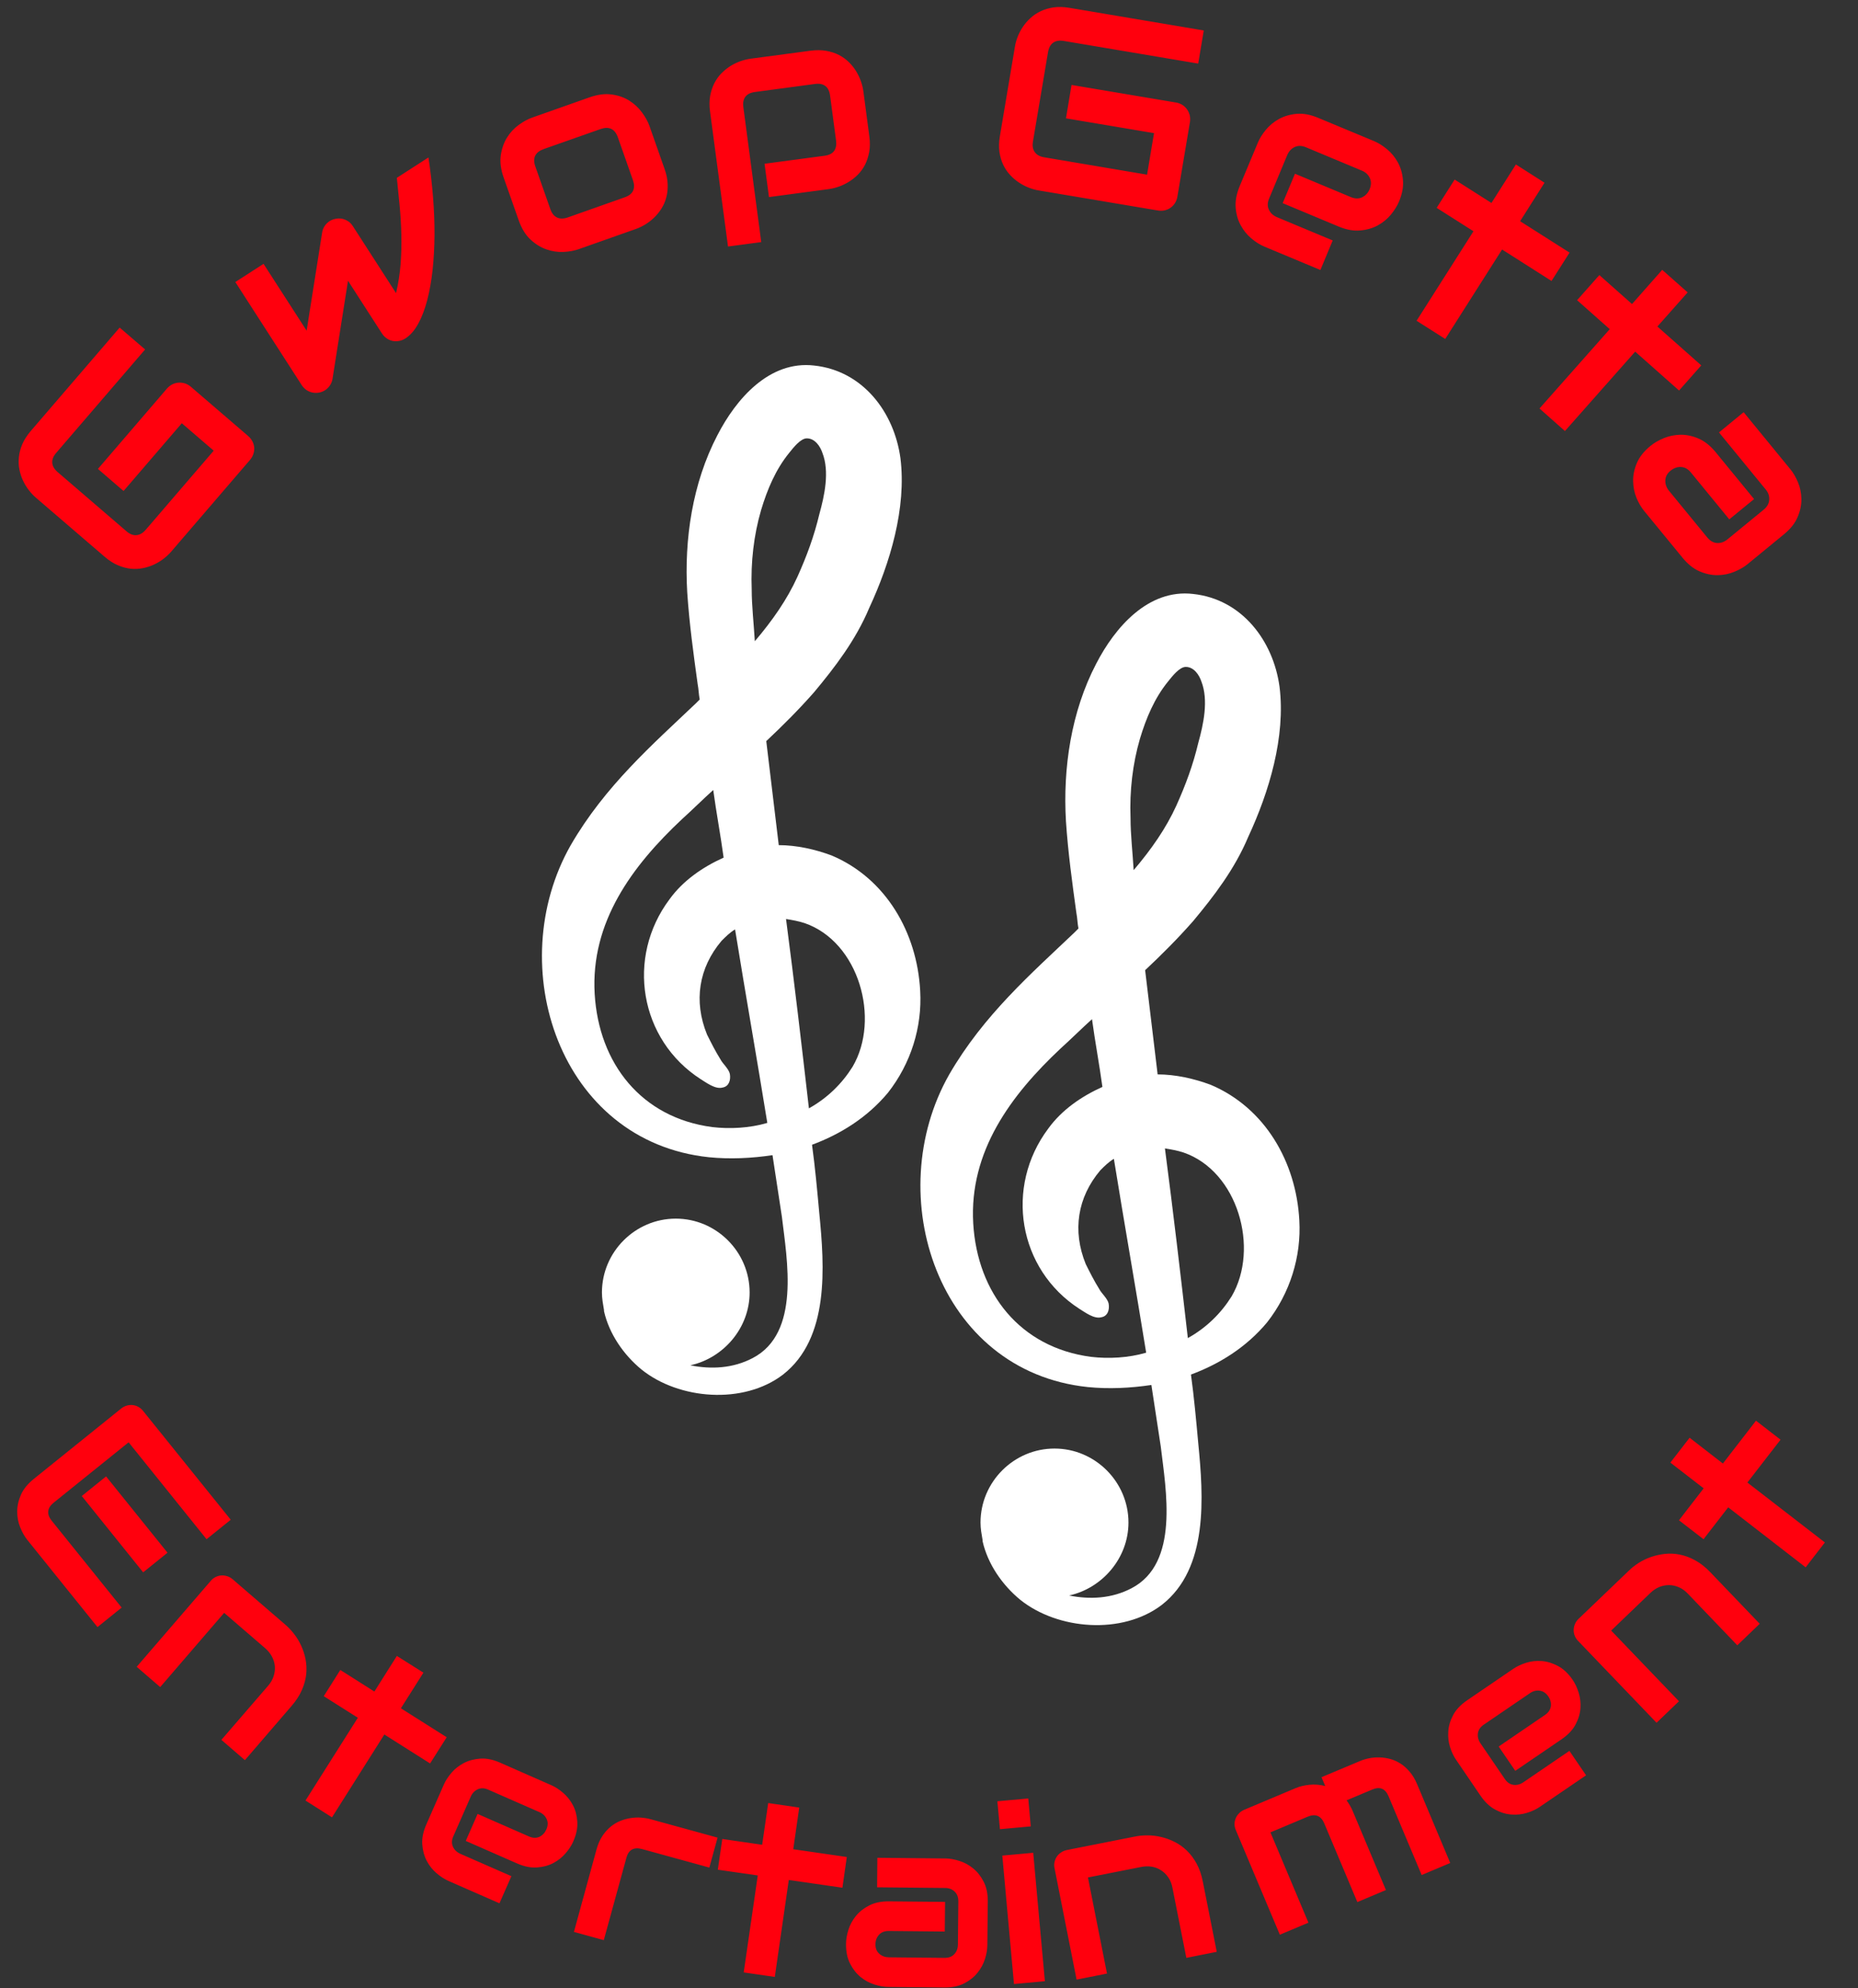
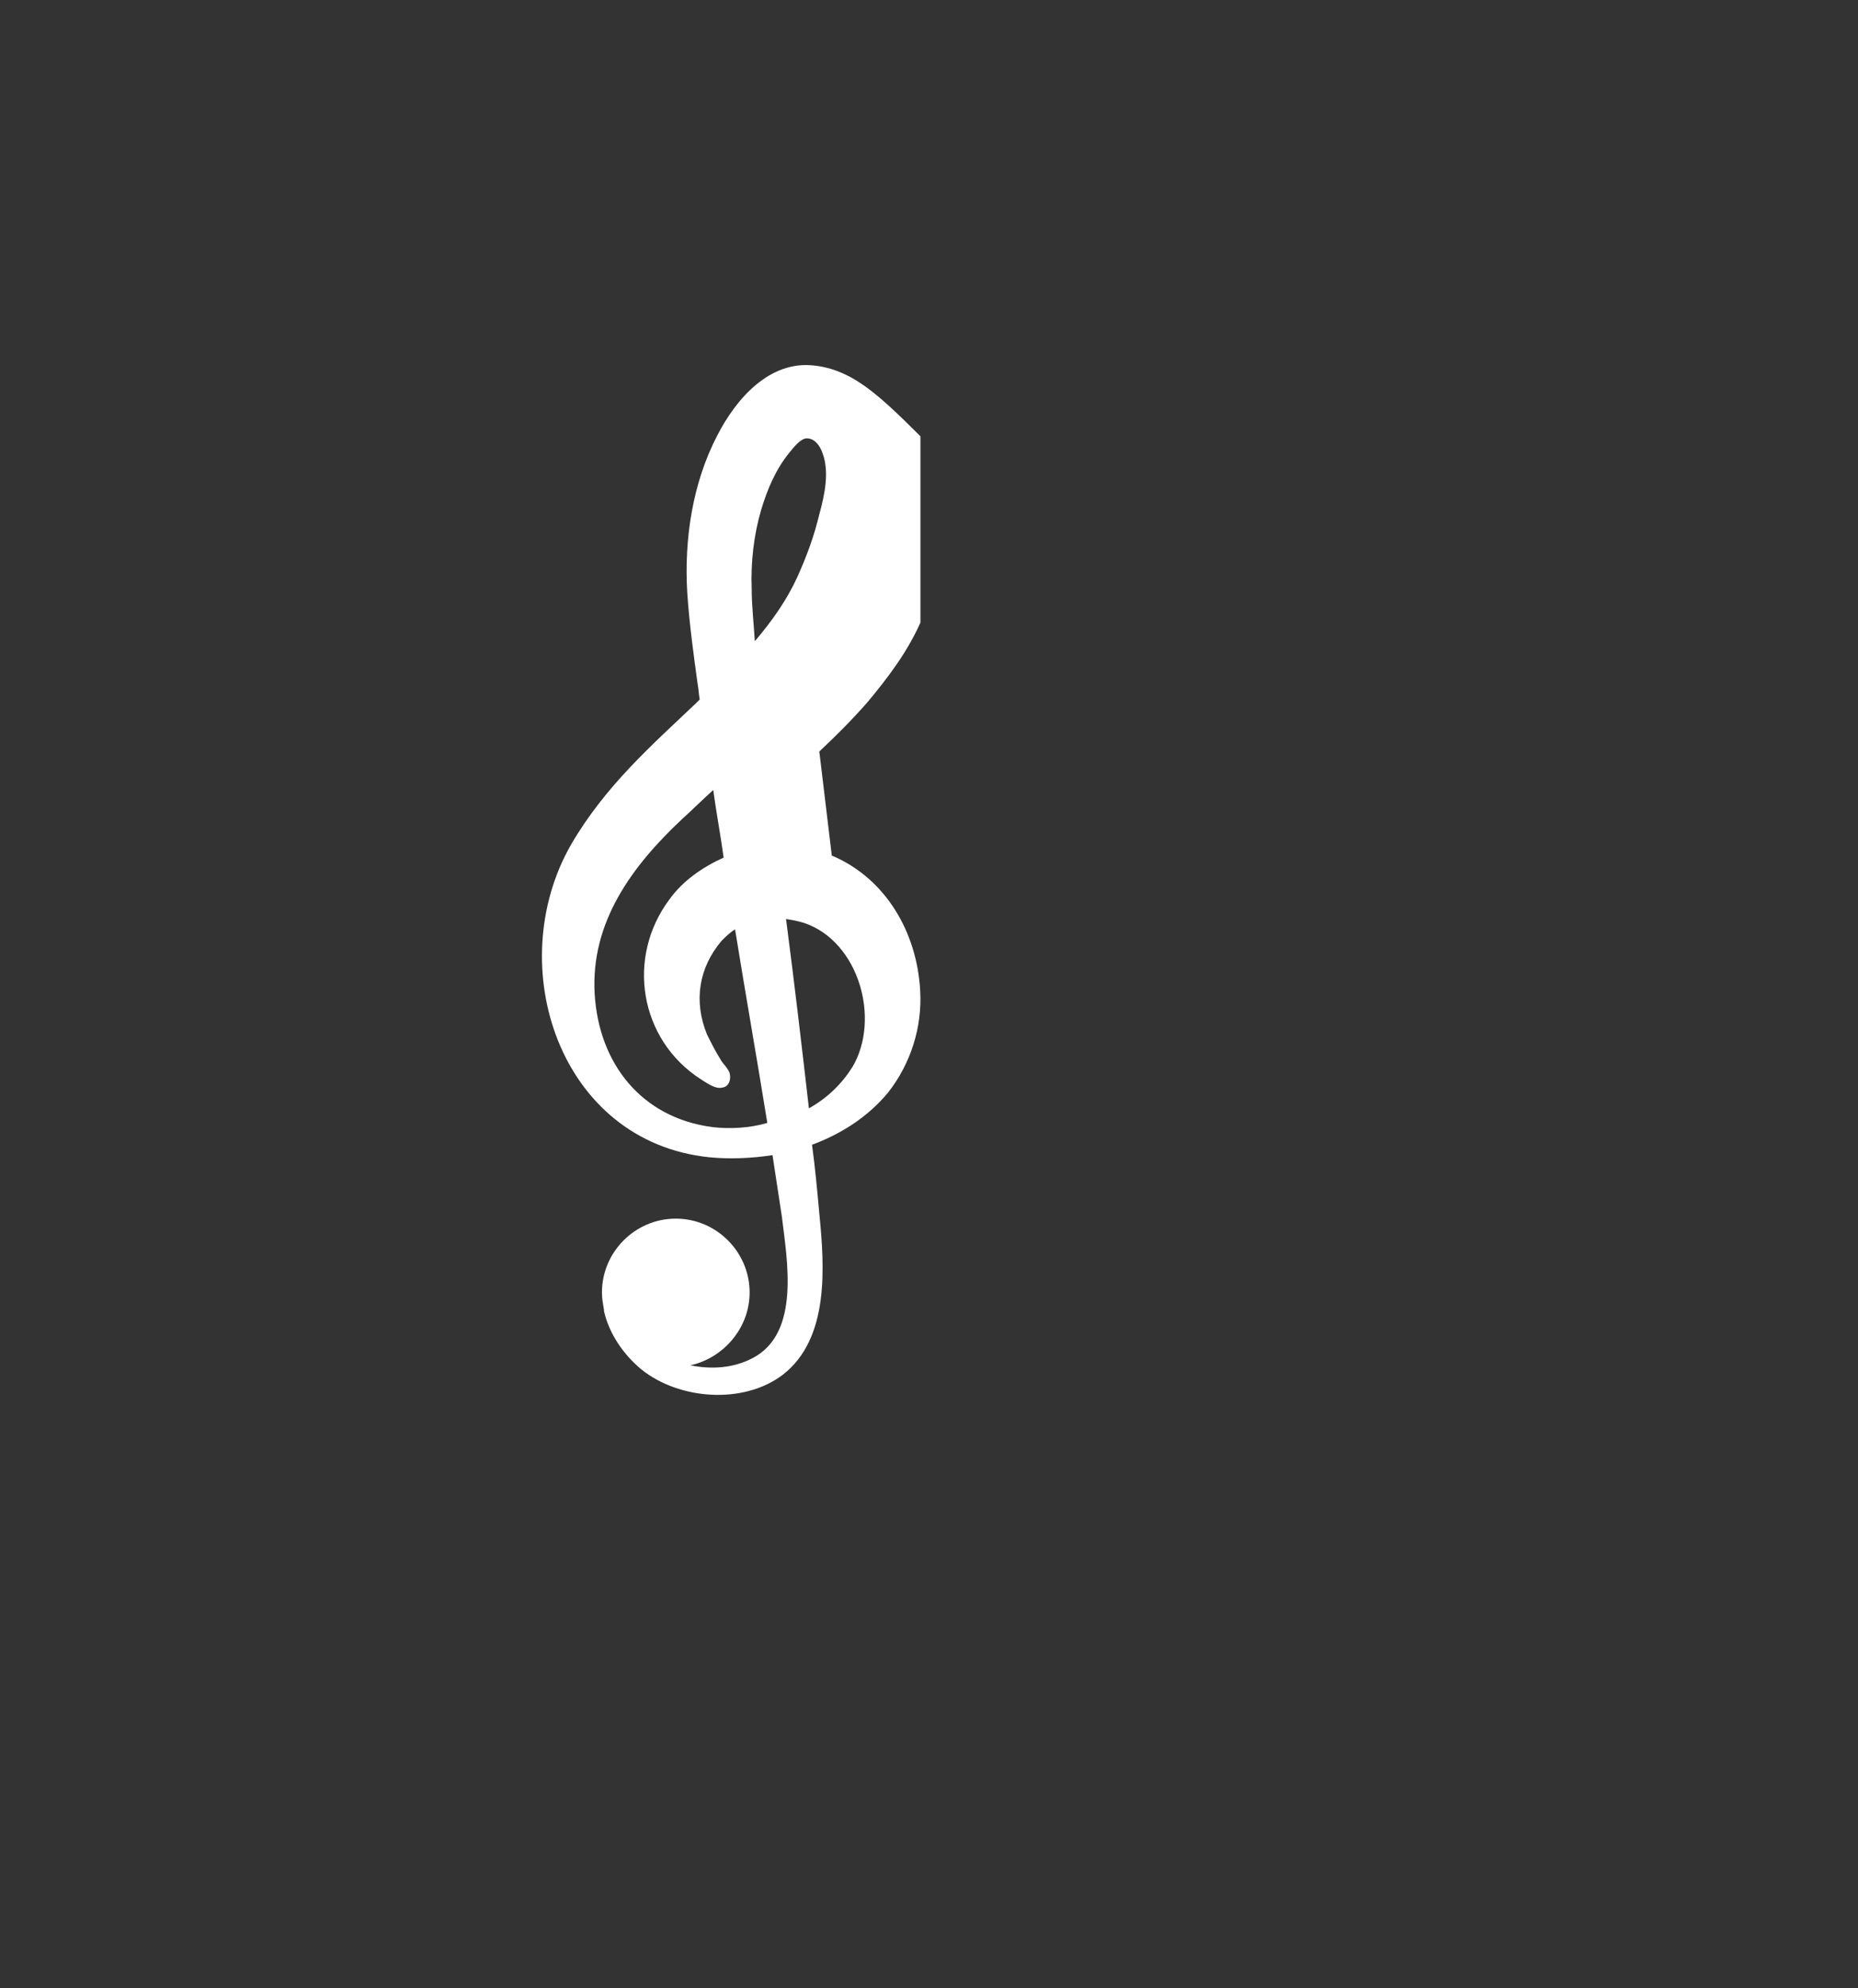
<svg xmlns="http://www.w3.org/2000/svg" viewBox="0 0 390.618 417.803" width="4674.674px" height="5000px" preserveAspectRatio="none">
  <rect x="0" y="0" width="390.618" height="417.803" fill="#333333" stroke="none" />
  <defs />
  <style>.a0kkyZF9VRcolors-0 {fill:#FFFFFF;fill-opacity:1;}.aaVYKdtecZcolors-0 {fill:#FFFFFF;fill-opacity:1;}.aD6z1nYkhcolor {fill:#FF000D;fill-opacity:1;}.apWCgX4tjucolor {fill:#FF000D;fill-opacity:1;}</style>
  <g opacity="1" transform="rotate(0 0 293.151)">
    <svg width="390.618" height="124.651" x="0" y="293.151" version="1.1" preserveAspectRatio="none" viewBox="-24.959 -96.957 304.211 97.076">
      <g transform="matrix(1 0 0 1 0 0)" class="aD6z1nYkhcolor">
-         <path d="M2.47-71.12L-1.52-67.91L-11.57-80.40L-7.59-83.61L2.47-71.12ZM-5.04-62.14L-9.00-58.95L-20.49-73.22Q-21.15-74.04-21.64-75.25Q-22.14-76.46-22.14-77.82Q-22.15-79.18-21.54-80.59Q-20.93-81.99-19.39-83.23L-19.39-83.23L-5.12-94.72Q-4.71-95.05-4.23-95.19Q-3.74-95.34-3.25-95.29Q-2.76-95.24-2.32-95.00Q-1.87-94.76-1.53-94.33L-1.53-94.33L12.82-76.52L8.86-73.33L-3.90-89.19L-16.21-79.28Q-16.98-78.65-17.06-77.91Q-17.14-77.17-16.51-76.38L-16.51-76.38L-5.04-62.14Z M22.79-46.05L15.14-37.17L11.29-40.49L18.95-49.36Q19.60-50.12 19.85-50.94Q20.11-51.76 20.04-52.57Q19.96-53.39 19.56-54.13Q19.16-54.88 18.47-55.48L18.47-55.48L11.74-61.28L1.27-49.13L-2.58-52.45L9.56-66.53Q9.90-66.93 10.35-67.15Q10.80-67.37 11.29-67.40Q11.78-67.43 12.26-67.27Q12.74-67.12 13.14-66.77L13.14-66.77L21.81-59.30Q22.54-58.67 23.20-57.81Q23.87-56.96 24.35-55.91Q24.83-54.87 25.07-53.69Q25.30-52.52 25.18-51.25Q25.05-49.98 24.48-48.67Q23.91-47.35 22.79-46.05L22.79-46.05Z M48.18-40.92L45.46-36.63L37.97-41.37L29.40-27.81L25.06-30.56L33.63-44.11L28.05-47.64L30.76-51.93L36.34-48.40L40.02-54.23L44.37-51.49L40.68-45.66L48.18-40.92Z M68.90-23.86L68.90-23.86Q68.48-22.89 67.65-21.93Q66.82-20.96 65.64-20.33Q64.46-19.71 62.95-19.61Q61.44-19.50 59.69-20.27L59.69-20.27L51.30-23.95L53.24-28.37L61.63-24.69Q62.58-24.27 63.35-24.62Q64.12-24.98 64.50-25.84L64.50-25.84Q64.90-26.75 64.55-27.52Q64.19-28.30 63.37-28.66L63.37-28.66L54.98-32.34Q54.04-32.76 53.26-32.40Q52.49-32.05 52.11-31.19L52.11-31.19L49.26-24.70Q48.85-23.77 49.21-22.99Q49.56-22.22 50.42-21.84L50.42-21.84L58.77-18.18L56.82-13.74L48.43-17.42Q47.47-17.85 46.50-18.68Q45.53-19.51 44.91-20.69Q44.29-21.87 44.18-23.38Q44.07-24.89 44.84-26.64L44.84-26.64L47.71-33.17Q48.13-34.13 48.96-35.10Q49.79-36.07 50.97-36.69Q52.15-37.31 53.66-37.42Q55.17-37.53 56.92-36.76L56.92-36.76L65.31-33.07Q66.28-32.65 67.24-31.82Q68.21-30.99 68.84-29.81Q69.46-28.63 69.56-27.12Q69.67-25.61 68.90-23.86Z M92.53-24.49L91.18-19.59L80.16-22.62Q79.17-22.89 78.52-22.54Q77.87-22.18 77.61-21.22L77.61-21.22L73.90-7.71L69.01-9.06L72.71-22.56Q73.06-23.82 73.65-24.73Q74.25-25.64 75.00-26.26Q75.74-26.87 76.59-27.22Q77.43-27.56 78.29-27.69Q79.14-27.82 79.97-27.77Q80.79-27.71 81.47-27.53L81.47-27.53L92.53-24.49Z M113.69-21.32L112.97-16.29L104.19-17.56L101.90-1.69L96.81-2.43L99.11-18.30L92.57-19.24L93.30-24.27L99.83-23.32L100.82-30.15L105.90-29.41L104.92-22.59L113.69-21.32Z M136.77-14.02L136.70-6.89Q136.69-5.83 136.31-4.62Q135.92-3.40 135.08-2.36Q134.24-1.32 132.90-0.63Q131.55 0.06 129.64 0.04L129.64 0.04L120.48-0.05Q119.42-0.06 118.21-0.45Q116.99-0.83 115.95-1.67Q114.92-2.51 114.23-3.86Q113.54-5.20 113.56-7.12L113.56-7.12Q113.57-8.17 113.95-9.40Q114.33-10.62 115.17-11.66Q116.01-12.70 117.36-13.39Q118.70-14.08 120.62-14.06L120.62-14.06L129.78-13.97L129.73-9.12L120.57-9.21Q119.53-9.22 118.96-8.59Q118.39-7.97 118.38-7.03L118.38-7.03Q118.37-6.03 119.02-5.47Q119.67-4.91 120.57-4.90L120.57-4.90L129.69-4.81Q130.72-4.80 131.29-5.42Q131.87-6.04 131.88-6.97L131.88-6.97L131.95-14.06Q131.96-15.06 131.35-15.65Q130.74-16.24 129.80-16.25L129.80-16.25L118.65-16.36L118.69-21.19L129.85-21.08Q130.90-21.07 132.12-20.68Q133.34-20.30 134.37-19.46Q135.41-18.62 136.10-17.27Q136.79-15.93 136.77-14.02L136.77-14.02Z M143.40-30.90L143.81-26.33L138.76-25.87L138.34-30.44L143.40-30.90ZM144.21-22.01L146.12-0.99L141.06-0.53L139.15-21.55L144.21-22.01Z M171.98-17.29L174.26-5.80L169.28-4.81L167.00-16.31Q166.81-17.28 166.32-17.99Q165.83-18.70 165.15-19.14Q164.46-19.59 163.63-19.73Q162.79-19.87 161.89-19.69L161.89-19.69L153.17-17.97L156.29-2.24L151.31-1.25L147.70-19.49Q147.59-20.01 147.70-20.49Q147.80-20.98 148.08-21.39Q148.35-21.79 148.78-22.07Q149.20-22.35 149.72-22.46L149.72-22.46L160.94-24.68Q161.88-24.87 162.97-24.86Q164.05-24.86 165.17-24.59Q166.29-24.33 167.36-23.79Q168.43-23.26 169.35-22.38Q170.28-21.49 170.96-20.24Q171.65-18.98 171.98-17.29L171.98-17.29Z M196.53-28.82L201.96-15.91L197.28-13.94L191.85-26.85Q191.46-27.76 190.78-28.04Q190.09-28.31 189.13-27.91L189.13-27.91L183.05-25.35L189.27-10.57L184.59-8.60L177.38-25.73Q177.17-26.22 177.17-26.72Q177.18-27.22 177.37-27.67Q177.56-28.12 177.92-28.48Q178.27-28.84 178.76-29.05L178.76-29.05L187.20-32.60Q188.17-33.01 189.43-33.14Q190.69-33.27 192.02-32.94L192.02-32.94L191.41-34.38L197.75-37.04Q198.41-37.32 199.22-37.48Q200.02-37.64 200.89-37.62Q201.75-37.60 202.63-37.37Q203.51-37.14 204.33-36.62Q205.14-36.11 205.84-35.28Q206.55-34.46 207.06-33.25L207.06-33.25L212.49-20.34L207.81-18.37L202.38-31.28Q201.99-32.20 201.33-32.48Q200.67-32.76 199.72-32.36L199.72-32.36L195.51-30.59Q196.10-29.82 196.53-28.82L196.53-28.82Z M232.55-50.29L232.55-50.29Q233.14-49.42 233.52-48.20Q233.90-46.99 233.81-45.66Q233.71-44.32 233.00-42.99Q232.29-41.66 230.71-40.58L230.71-40.58L223.14-35.42L220.42-39.40L227.99-44.56Q228.85-45.15 228.96-45.99Q229.07-46.83 228.54-47.61L228.54-47.61Q227.98-48.43 227.13-48.54Q226.29-48.65 225.55-48.14L225.55-48.14L217.98-42.98Q217.13-42.40 217.02-41.56Q216.91-40.71 217.43-39.94L217.43-39.94L221.43-34.08Q222.00-33.24 222.84-33.13Q223.69-33.02 224.46-33.55L224.46-33.55L232.00-38.69L234.73-34.69L227.16-29.53Q226.29-28.93 225.07-28.55Q223.85-28.17 222.52-28.27Q221.19-28.36 219.86-29.07Q218.52-29.78 217.44-31.36L217.44-31.36L213.43-37.25Q212.83-38.12 212.45-39.34Q212.07-40.56 212.17-41.89Q212.26-43.22 212.97-44.56Q213.68-45.89 215.26-46.97L215.26-46.97L222.83-52.13Q223.70-52.72 224.92-53.11Q226.14-53.49 227.47-53.39Q228.80-53.29 230.13-52.58Q231.47-51.87 232.55-50.29Z M255.05-67.95L263.16-59.49L259.49-55.97L251.38-64.43Q250.69-65.15 249.90-65.48Q249.11-65.82 248.29-65.82Q247.48-65.82 246.69-65.50Q245.91-65.17 245.25-64.53L245.25-64.53L238.84-58.38L249.94-46.81L246.27-43.29L233.40-56.71Q233.04-57.09 232.86-57.56Q232.68-58.03 232.70-58.52Q232.72-59.01 232.92-59.47Q233.12-59.94 233.50-60.30L233.50-60.30L241.77-68.22Q242.46-68.89 243.37-69.47Q244.29-70.05 245.38-70.43Q246.46-70.80 247.65-70.93Q248.84-71.06 250.09-70.81Q251.35-70.56 252.60-69.87Q253.86-69.19 255.05-67.95L255.05-67.95Z M262.55-92.73L266.57-89.62L261.14-82.61L273.83-72.80L270.68-68.73L258.00-78.55L253.96-73.33L249.94-76.43L253.98-81.66L248.53-85.87L251.68-89.94L257.13-85.72L262.55-92.73Z" />
-       </g>
+         </g>
    </svg>
  </g>
  <g opacity="1" transform="rotate(0 113.938 76.722)">
    <svg width="79.569" height="216.429" x="113.938" y="76.722" version="1.1" preserveAspectRatio="none" viewBox="31.831 0.454 36.392 98.987">
      <g transform="matrix(1 0 0 1 0 0)" class="a0kkyZF9VRcolors-0">
-         <path d="M68.2,60.6c-0.3-5.6-3.3-10.8-8.5-13c-1.6-0.6-3.4-1-5.1-1c-0.4-3.3-0.8-6.7-1.2-10c1.6-1.5,3.1-3,4.6-4.7  c2-2.4,4-5,5.3-8.1c2-4.3,3.6-9.6,3-14.4C65.7,5,62.7,1,58,0.5c-4.3-0.5-7.5,3.2-9.3,6.7c-2.4,4.6-3.2,10-2.9,15.1  c0.2,3,0.6,5.9,1,8.8c0.1,0.5,0.1,1,0.2,1.5c-0.1,0.1-0.3,0.3-0.4,0.4c-4.1,3.9-8.7,7.9-12,13.6c-6.6,11.6-1.1,28.5,13.3,30  c2,0.2,4.1,0.1,6.1-0.2c0.3,2,0.6,3.9,0.9,5.9c0.5,4.2,1.8,11.2-2.8,13.6c-1.9,1-4,1.1-6,0.7c3.2-0.7,5.7-3.6,5.7-7  c0-3.9-3.2-7.1-7.1-7.1c-3.9,0-7.1,3.2-7.1,7.1c0,0.6,0.1,1.1,0.2,1.7c0,0,0,0.1,0,0.1c0.5,2.2,1.9,4.2,3.6,5.6  c3.6,2.9,9.8,3.4,13.6,0.5C59.5,94,59,87.1,58.5,82c-0.2-2.2-0.4-4.4-0.7-6.6c2.7-1,5.3-2.6,7.3-5C67.3,67.6,68.4,64.1,68.2,60.6z   M52.9,14.4c0.6-2,1.4-3.9,2.7-5.5c0.4-0.5,1.1-1.4,1.7-1.4c0.8,0,1.3,0.8,1.5,1.4c0.7,1.8,0.2,4.1-0.3,5.9c-0.5,2.1-1.2,4-2.1,6  c-1,2.2-2.4,4.2-4.1,6.2c-0.1-1.7-0.3-3.4-0.3-5C51.9,19.4,52.2,16.8,52.9,14.4z M48.2,73.7c-6.8-0.9-10.9-6.1-11.3-12.8  c-0.4-6.9,3.6-12.3,8.4-16.8c1-0.9,2-1.9,3-2.8c0.3,2.2,0.7,4.3,1,6.5c-2,0.9-3.9,2.2-5.2,4c-4.2,5.6-2.9,13.5,3,17.3  c0.5,0.3,1.4,1,2.1,0.8c0.6-0.1,0.8-0.7,0.7-1.3c-0.1-0.5-0.7-1-0.9-1.4c-0.5-0.8-0.9-1.6-1.3-2.4c-1.3-3.2-0.8-6.4,1.4-9  c0.4-0.4,0.8-0.8,1.3-1.1c1,6.2,2.1,12.4,3.1,18.6C51.8,73.8,49.9,73.9,48.2,73.7z M61.7,67.9c-1,1.6-2.4,3-4.2,4  c-0.7-6.1-1.4-12.1-2.2-18.2c0.6,0.1,1.2,0.2,1.8,0.4C62.3,55.9,64.4,63.3,61.7,67.9z" />
+         <path d="M68.2,60.6c-0.3-5.6-3.3-10.8-8.5-13c-0.4-3.3-0.8-6.7-1.2-10c1.6-1.5,3.1-3,4.6-4.7  c2-2.4,4-5,5.3-8.1c2-4.3,3.6-9.6,3-14.4C65.7,5,62.7,1,58,0.5c-4.3-0.5-7.5,3.2-9.3,6.7c-2.4,4.6-3.2,10-2.9,15.1  c0.2,3,0.6,5.9,1,8.8c0.1,0.5,0.1,1,0.2,1.5c-0.1,0.1-0.3,0.3-0.4,0.4c-4.1,3.9-8.7,7.9-12,13.6c-6.6,11.6-1.1,28.5,13.3,30  c2,0.2,4.1,0.1,6.1-0.2c0.3,2,0.6,3.9,0.9,5.9c0.5,4.2,1.8,11.2-2.8,13.6c-1.9,1-4,1.1-6,0.7c3.2-0.7,5.7-3.6,5.7-7  c0-3.9-3.2-7.1-7.1-7.1c-3.9,0-7.1,3.2-7.1,7.1c0,0.6,0.1,1.1,0.2,1.7c0,0,0,0.1,0,0.1c0.5,2.2,1.9,4.2,3.6,5.6  c3.6,2.9,9.8,3.4,13.6,0.5C59.5,94,59,87.1,58.5,82c-0.2-2.2-0.4-4.4-0.7-6.6c2.7-1,5.3-2.6,7.3-5C67.3,67.6,68.4,64.1,68.2,60.6z   M52.9,14.4c0.6-2,1.4-3.9,2.7-5.5c0.4-0.5,1.1-1.4,1.7-1.4c0.8,0,1.3,0.8,1.5,1.4c0.7,1.8,0.2,4.1-0.3,5.9c-0.5,2.1-1.2,4-2.1,6  c-1,2.2-2.4,4.2-4.1,6.2c-0.1-1.7-0.3-3.4-0.3-5C51.9,19.4,52.2,16.8,52.9,14.4z M48.2,73.7c-6.8-0.9-10.9-6.1-11.3-12.8  c-0.4-6.9,3.6-12.3,8.4-16.8c1-0.9,2-1.9,3-2.8c0.3,2.2,0.7,4.3,1,6.5c-2,0.9-3.9,2.2-5.2,4c-4.2,5.6-2.9,13.5,3,17.3  c0.5,0.3,1.4,1,2.1,0.8c0.6-0.1,0.8-0.7,0.7-1.3c-0.1-0.5-0.7-1-0.9-1.4c-0.5-0.8-0.9-1.6-1.3-2.4c-1.3-3.2-0.8-6.4,1.4-9  c0.4-0.4,0.8-0.8,1.3-1.1c1,6.2,2.1,12.4,3.1,18.6C51.8,73.8,49.9,73.9,48.2,73.7z M61.7,67.9c-1,1.6-2.4,3-4.2,4  c-0.7-6.1-1.4-12.1-2.2-18.2c0.6,0.1,1.2,0.2,1.8,0.4C62.3,55.9,64.4,63.3,61.7,67.9z" />
      </g>
    </svg>
  </g>
  <g opacity="1" transform="rotate(0 193.504 124.727)">
    <svg width="79.71" height="216.814" x="193.504" y="124.727" version="1.1" preserveAspectRatio="none" viewBox="31.831 0.454 36.392 98.987">
      <g transform="matrix(1 0 0 1 0 0)" class="aaVYKdtecZcolors-0">
-         <path d="M68.2,60.6c-0.3-5.6-3.3-10.8-8.5-13c-1.6-0.6-3.4-1-5.1-1c-0.4-3.3-0.8-6.7-1.2-10c1.6-1.5,3.1-3,4.6-4.7  c2-2.4,4-5,5.3-8.1c2-4.3,3.6-9.6,3-14.4C65.7,5,62.7,1,58,0.5c-4.3-0.5-7.5,3.2-9.3,6.7c-2.4,4.6-3.2,10-2.9,15.1  c0.2,3,0.6,5.9,1,8.8c0.1,0.5,0.1,1,0.2,1.5c-0.1,0.1-0.3,0.3-0.4,0.4c-4.1,3.9-8.7,7.9-12,13.6c-6.6,11.6-1.1,28.5,13.3,30  c2,0.2,4.1,0.1,6.1-0.2c0.3,2,0.6,3.9,0.9,5.9c0.5,4.2,1.8,11.2-2.8,13.6c-1.9,1-4,1.1-6,0.7c3.2-0.7,5.7-3.6,5.7-7  c0-3.9-3.2-7.1-7.1-7.1c-3.9,0-7.1,3.2-7.1,7.1c0,0.6,0.1,1.1,0.2,1.7c0,0,0,0.1,0,0.1c0.5,2.2,1.9,4.2,3.6,5.6  c3.6,2.9,9.8,3.4,13.6,0.5C59.5,94,59,87.1,58.5,82c-0.2-2.2-0.4-4.4-0.7-6.6c2.7-1,5.3-2.6,7.3-5C67.3,67.6,68.4,64.1,68.2,60.6z   M52.9,14.4c0.6-2,1.4-3.9,2.7-5.5c0.4-0.5,1.1-1.4,1.7-1.4c0.8,0,1.3,0.8,1.5,1.4c0.7,1.8,0.2,4.1-0.3,5.9c-0.5,2.1-1.2,4-2.1,6  c-1,2.2-2.4,4.2-4.1,6.2c-0.1-1.7-0.3-3.4-0.3-5C51.9,19.4,52.2,16.8,52.9,14.4z M48.2,73.7c-6.8-0.9-10.9-6.1-11.3-12.8  c-0.4-6.9,3.6-12.3,8.4-16.8c1-0.9,2-1.9,3-2.8c0.3,2.2,0.7,4.3,1,6.5c-2,0.9-3.9,2.2-5.2,4c-4.2,5.6-2.9,13.5,3,17.3  c0.5,0.3,1.4,1,2.1,0.8c0.6-0.1,0.8-0.7,0.7-1.3c-0.1-0.5-0.7-1-0.9-1.4c-0.5-0.8-0.9-1.6-1.3-2.4c-1.3-3.2-0.8-6.4,1.4-9  c0.4-0.4,0.8-0.8,1.3-1.1c1,6.2,2.1,12.4,3.1,18.6C51.8,73.8,49.9,73.9,48.2,73.7z M61.7,67.9c-1,1.6-2.4,3-4.2,4  c-0.7-6.1-1.4-12.1-2.2-18.2c0.6,0.1,1.2,0.2,1.8,0.4C62.3,55.9,64.4,63.3,61.7,67.9z" />
-       </g>
+         </g>
    </svg>
  </g>
  <g opacity="1" transform="rotate(0 0 0)">
    <svg width="382.541" height="124.727" x="0" y="0" version="1.1" preserveAspectRatio="none" viewBox="-33.418 -27.94 275.33 89.77">
      <g transform="matrix(1 0 0 1 0 0)" class="apWCgX4tjucolor">
-         <path d="M-4.54 30.56L4.14 38.02Q4.55 38.38 4.78 38.83Q5.01 39.28 5.05 39.76Q5.08 40.25 4.92 40.73Q4.77 41.21 4.41 41.63L4.41 41.63L-7.53 55.52Q-7.99 56.05-8.64 56.56Q-9.30 57.07-10.08 57.44Q-10.86 57.81-11.75 57.99Q-12.65 58.18-13.61 58.09Q-14.57 57.99-15.58 57.56Q-16.59 57.13-17.58 56.28L-17.58 56.28L-28.01 47.32Q-28.54 46.86-29.05 46.21Q-29.56 45.55-29.93 44.77Q-30.30 43.99-30.48 43.09Q-30.66 42.19-30.56 41.22Q-30.47 40.26-30.05 39.26Q-29.62 38.26-28.77 37.26L-28.77 37.26L-15.31 21.61L-11.46 24.92L-24.92 40.57Q-25.57 41.33-25.51 42.07Q-25.46 42.82-24.67 43.49L-24.67 43.49L-14.27 52.43Q-13.53 53.07-12.78 53.01Q-12.02 52.95-11.38 52.21L-11.38 52.21L-1.08 40.23L-5.91 36.08L-14.72 46.33L-18.60 42.99L-8.15 30.83Q-7.79 30.42-7.33 30.19Q-6.87 29.97-6.38 29.94Q-5.89 29.91-5.42 30.06Q-4.94 30.22-4.54 30.56L-4.54 30.56Z M26.63-1.04L31.41-4.12Q31.86-1.18 32.10 1.79Q32.34 4.76 32.33 7.56Q32.31 10.36 32.04 12.90Q31.76 15.43 31.22 17.49Q30.68 19.55 29.86 21.04Q29.04 22.53 27.93 23.25L27.93 23.25Q27.47 23.54 26.97 23.63Q26.47 23.72 25.99 23.63Q25.51 23.53 25.09 23.24Q24.67 22.95 24.37 22.49L24.37 22.49L19.24 14.53L16.88 29.47Q16.76 30.01 16.47 30.41Q16.19 30.81 15.78 31.08L15.78 31.08Q15.34 31.36 14.84 31.45Q14.35 31.53 13.87 31.44Q13.39 31.34 12.96 31.06Q12.54 30.77 12.24 30.32L12.24 30.32L2.19 14.72L6.46 11.97L12.98 22.08L15.35 7.09Q15.52 6.34 16.07 5.81Q16.62 5.28 17.40 5.15L17.40 5.15Q18.16 5.00 18.86 5.31Q19.56 5.61 19.97 6.26L19.97 6.26L26.51 16.40Q27.03 14.18 27.20 11.98Q27.36 9.79 27.31 7.60Q27.26 5.41 27.06 3.25Q26.86 1.09 26.63-1.04L26.63-1.04Z M64.86-8.87L67.14-2.39Q67.58-1.16 67.61-0.06Q67.65 1.03 67.39 1.96Q67.14 2.89 66.64 3.66Q66.15 4.42 65.52 5.02Q64.89 5.61 64.18 6.04Q63.47 6.46 62.79 6.70L62.79 6.70L54.15 9.75Q53.16 10.10 51.85 10.17Q50.55 10.23 49.26 9.78Q47.98 9.34 46.85 8.29Q45.73 7.25 45.07 5.39L45.07 5.39L42.79-1.09Q42.14-2.94 42.36-4.45Q42.58-5.97 43.30-7.13Q44.02-8.28 45.08-9.05Q46.13-9.81 47.13-10.16L47.13-10.16L55.77-13.21Q57.61-13.86 59.13-13.65Q60.66-13.44 61.80-12.72Q62.95-11.99 63.72-10.94Q64.50-9.89 64.86-8.87L64.86-8.87ZM62.35-0.70L60.08-7.15Q59.73-8.14 59.06-8.45Q58.40-8.75 57.46-8.42L57.46-8.42L48.85-5.39Q47.90-5.05 47.57-4.39Q47.25-3.72 47.58-2.78L47.58-2.78L49.86 3.70Q50.19 4.64 50.87 4.96Q51.54 5.28 52.50 4.95L52.50 4.95L61.10 1.91Q62.08 1.57 62.38 0.90Q62.68 0.24 62.35-0.70L62.35-0.70Z M97.22-14.16L98.12-7.35Q98.30-6.05 98.11-4.97Q97.91-3.89 97.48-3.03Q97.04-2.18 96.40-1.53Q95.75-0.88 95.01-0.43Q94.28 0.02 93.51 0.29Q92.73 0.56 92.02 0.66L92.02 0.66L82.94 1.87L82.27-3.17L91.35-4.38Q92.35-4.51 92.79-5.10Q93.22-5.69 93.09-6.68L93.09-6.68L92.19-13.45Q92.05-14.50 91.47-14.93Q90.89-15.37 89.90-15.24L89.90-15.24L80.86-14.03Q79.83-13.90 79.38-13.32Q78.93-12.73 79.06-11.75L79.06-11.75L81.77 8.68L76.74 9.35L74.02-11.08Q73.85-12.37 74.04-13.44Q74.24-14.51 74.68-15.37Q75.13-16.23 75.77-16.88Q76.42-17.52 77.15-17.98Q77.89-18.43 78.67-18.70Q79.46-18.97 80.15-19.06L80.15-19.06L89.23-20.27Q90.53-20.44 91.60-20.25Q92.67-20.06 93.53-19.62Q94.38-19.18 95.03-18.54Q95.68-17.90 96.13-17.16Q96.58-16.42 96.85-15.65Q97.12-14.88 97.22-14.16L97.22-14.16Z M146.64-9.48L144.74 1.80Q144.65 2.34 144.38 2.77Q144.11 3.20 143.71 3.48Q143.32 3.76 142.82 3.88Q142.33 3.99 141.79 3.90L141.79 3.90L123.72 0.86Q123.03 0.75 122.26 0.45Q121.49 0.15 120.76-0.33Q120.04-0.81 119.42-1.48Q118.80-2.14 118.38-3.02Q117.97-3.89 117.81-4.97Q117.66-6.06 117.88-7.35L117.88-7.35L120.16-20.91Q120.27-21.60 120.57-22.38Q120.87-23.15 121.35-23.87Q121.83-24.59 122.51-25.21Q123.18-25.83 124.06-26.25Q124.93-26.66 126.00-26.82Q127.08-26.97 128.37-26.76L128.37-26.76L148.73-23.33L147.89-18.32L127.53-21.75Q126.55-21.91 125.94-21.48Q125.33-21.05 125.16-20.03L125.16-20.03L122.88-6.51Q122.72-5.54 123.16-4.93Q123.60-4.31 124.57-4.15L124.57-4.15L140.15-1.52L141.20-7.80L127.88-10.04L128.72-15.09L144.54-12.43Q145.08-12.34 145.51-12.06Q145.93-11.78 146.21-11.38Q146.49-10.97 146.61-10.49Q146.72-10.00 146.64-9.48L146.64-9.48Z M178.27 2.56L178.27 2.56Q177.86 3.53 177.05 4.52Q176.24 5.50 175.07 6.15Q173.90 6.79 172.40 6.92Q170.89 7.06 169.12 6.32L169.12 6.32L160.67 2.79L162.53-1.66L170.98 1.87Q171.94 2.27 172.70 1.90Q173.47 1.53 173.83 0.67L173.83 0.67Q174.21-0.25 173.85-1.02Q173.48-1.79 172.65-2.13L172.65-2.13L164.20-5.66Q163.24-6.06 162.47-5.69Q161.71-5.32 161.35-4.46L161.35-4.46L158.62 2.09Q158.22 3.02 158.59 3.79Q158.96 4.56 159.83 4.92L159.83 4.92L168.24 8.43L166.38 12.90L157.92 9.37Q156.95 8.97 155.97 8.16Q154.98 7.34 154.34 6.17Q153.69 5.01 153.56 3.50Q153.43 2.00 154.16 0.23L154.16 0.23L156.91-6.35Q157.31-7.32 158.13-8.31Q158.94-9.29 160.11-9.94Q161.28-10.58 162.78-10.72Q164.29-10.85 166.05-10.11L166.05-10.11L174.51-6.59Q175.48-6.18 176.46-5.37Q177.45-4.55 178.09-3.39Q178.74-2.22 178.87-0.71Q179.01 0.79 178.27 2.56Z M204.08 10.27L201.35 14.56L193.87 9.80L185.27 23.33L180.93 20.58L189.54 7.04L183.97 3.50L186.69-0.78L192.26 2.76L195.96-3.06L200.29-0.30L196.60 5.52L204.08 10.27Z M224.01 27.33L220.65 31.13L214.01 25.25L203.38 37.26L199.53 33.85L210.16 21.85L205.22 17.47L208.59 13.67L213.53 18.05L218.10 12.88L221.95 16.29L217.37 21.45L224.01 27.33Z M236.52 52.88L231.01 57.40Q230.19 58.07 229.01 58.55Q227.83 59.04 226.50 59.06Q225.16 59.08 223.77 58.49Q222.38 57.90 221.17 56.42L221.17 56.42L215.36 49.34Q214.69 48.52 214.20 47.35Q213.72 46.17 213.70 44.83Q213.67 43.50 214.26 42.11Q214.85 40.71 216.33 39.50L216.33 39.50Q217.15 38.83 218.33 38.34Q219.52 37.85 220.86 37.82Q222.19 37.80 223.58 38.39Q224.97 38.98 226.19 40.46L226.19 40.46L232.00 47.55L228.25 50.62L222.44 43.53Q221.79 42.73 220.94 42.70Q220.09 42.66 219.36 43.26L219.36 43.26Q218.59 43.89 218.57 44.75Q218.56 45.61 219.13 46.30L219.13 46.30L224.91 53.35Q225.57 54.15 226.41 54.20Q227.25 54.24 227.98 53.64L227.98 53.64L233.46 49.15Q234.23 48.52 234.29 47.67Q234.36 46.82 233.76 46.10L233.76 46.10L226.69 37.47L230.42 34.41L237.49 43.04Q238.16 43.85 238.65 45.03Q239.14 46.21 239.16 47.55Q239.18 48.88 238.59 50.27Q238.00 51.67 236.52 52.88L236.52 52.88Z" />
-       </g>
+         </g>
    </svg>
  </g>
</svg>